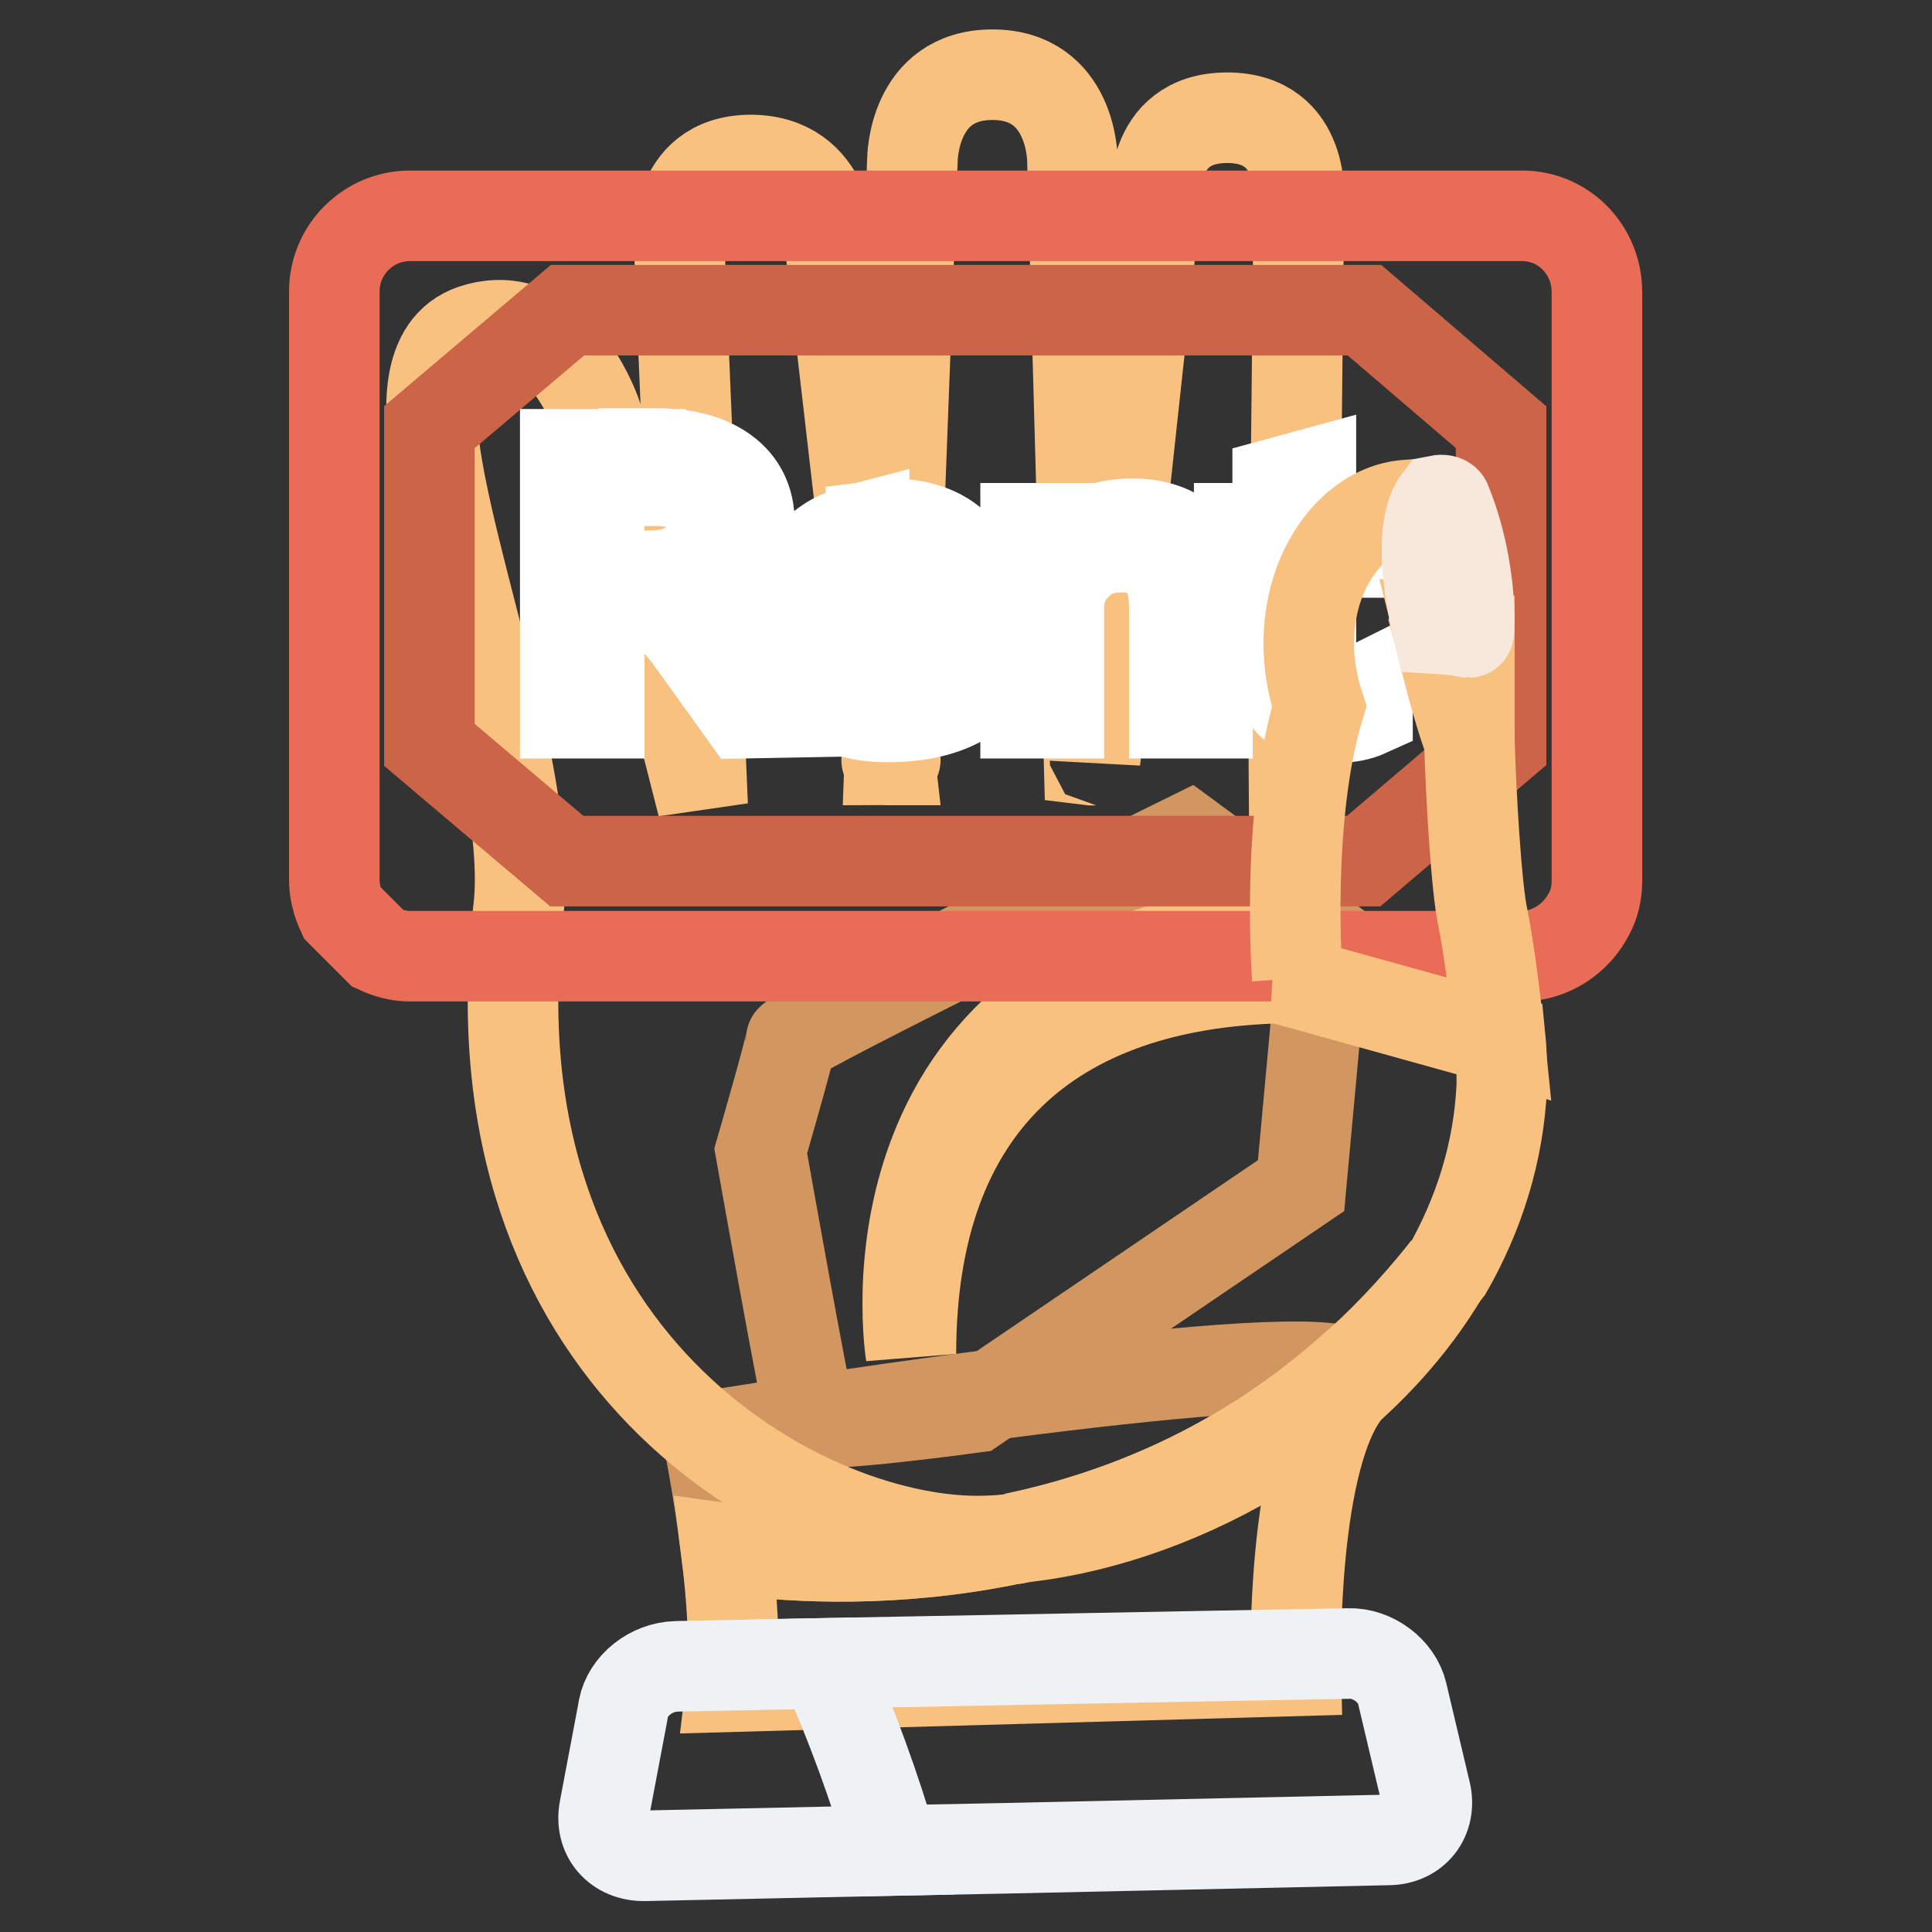
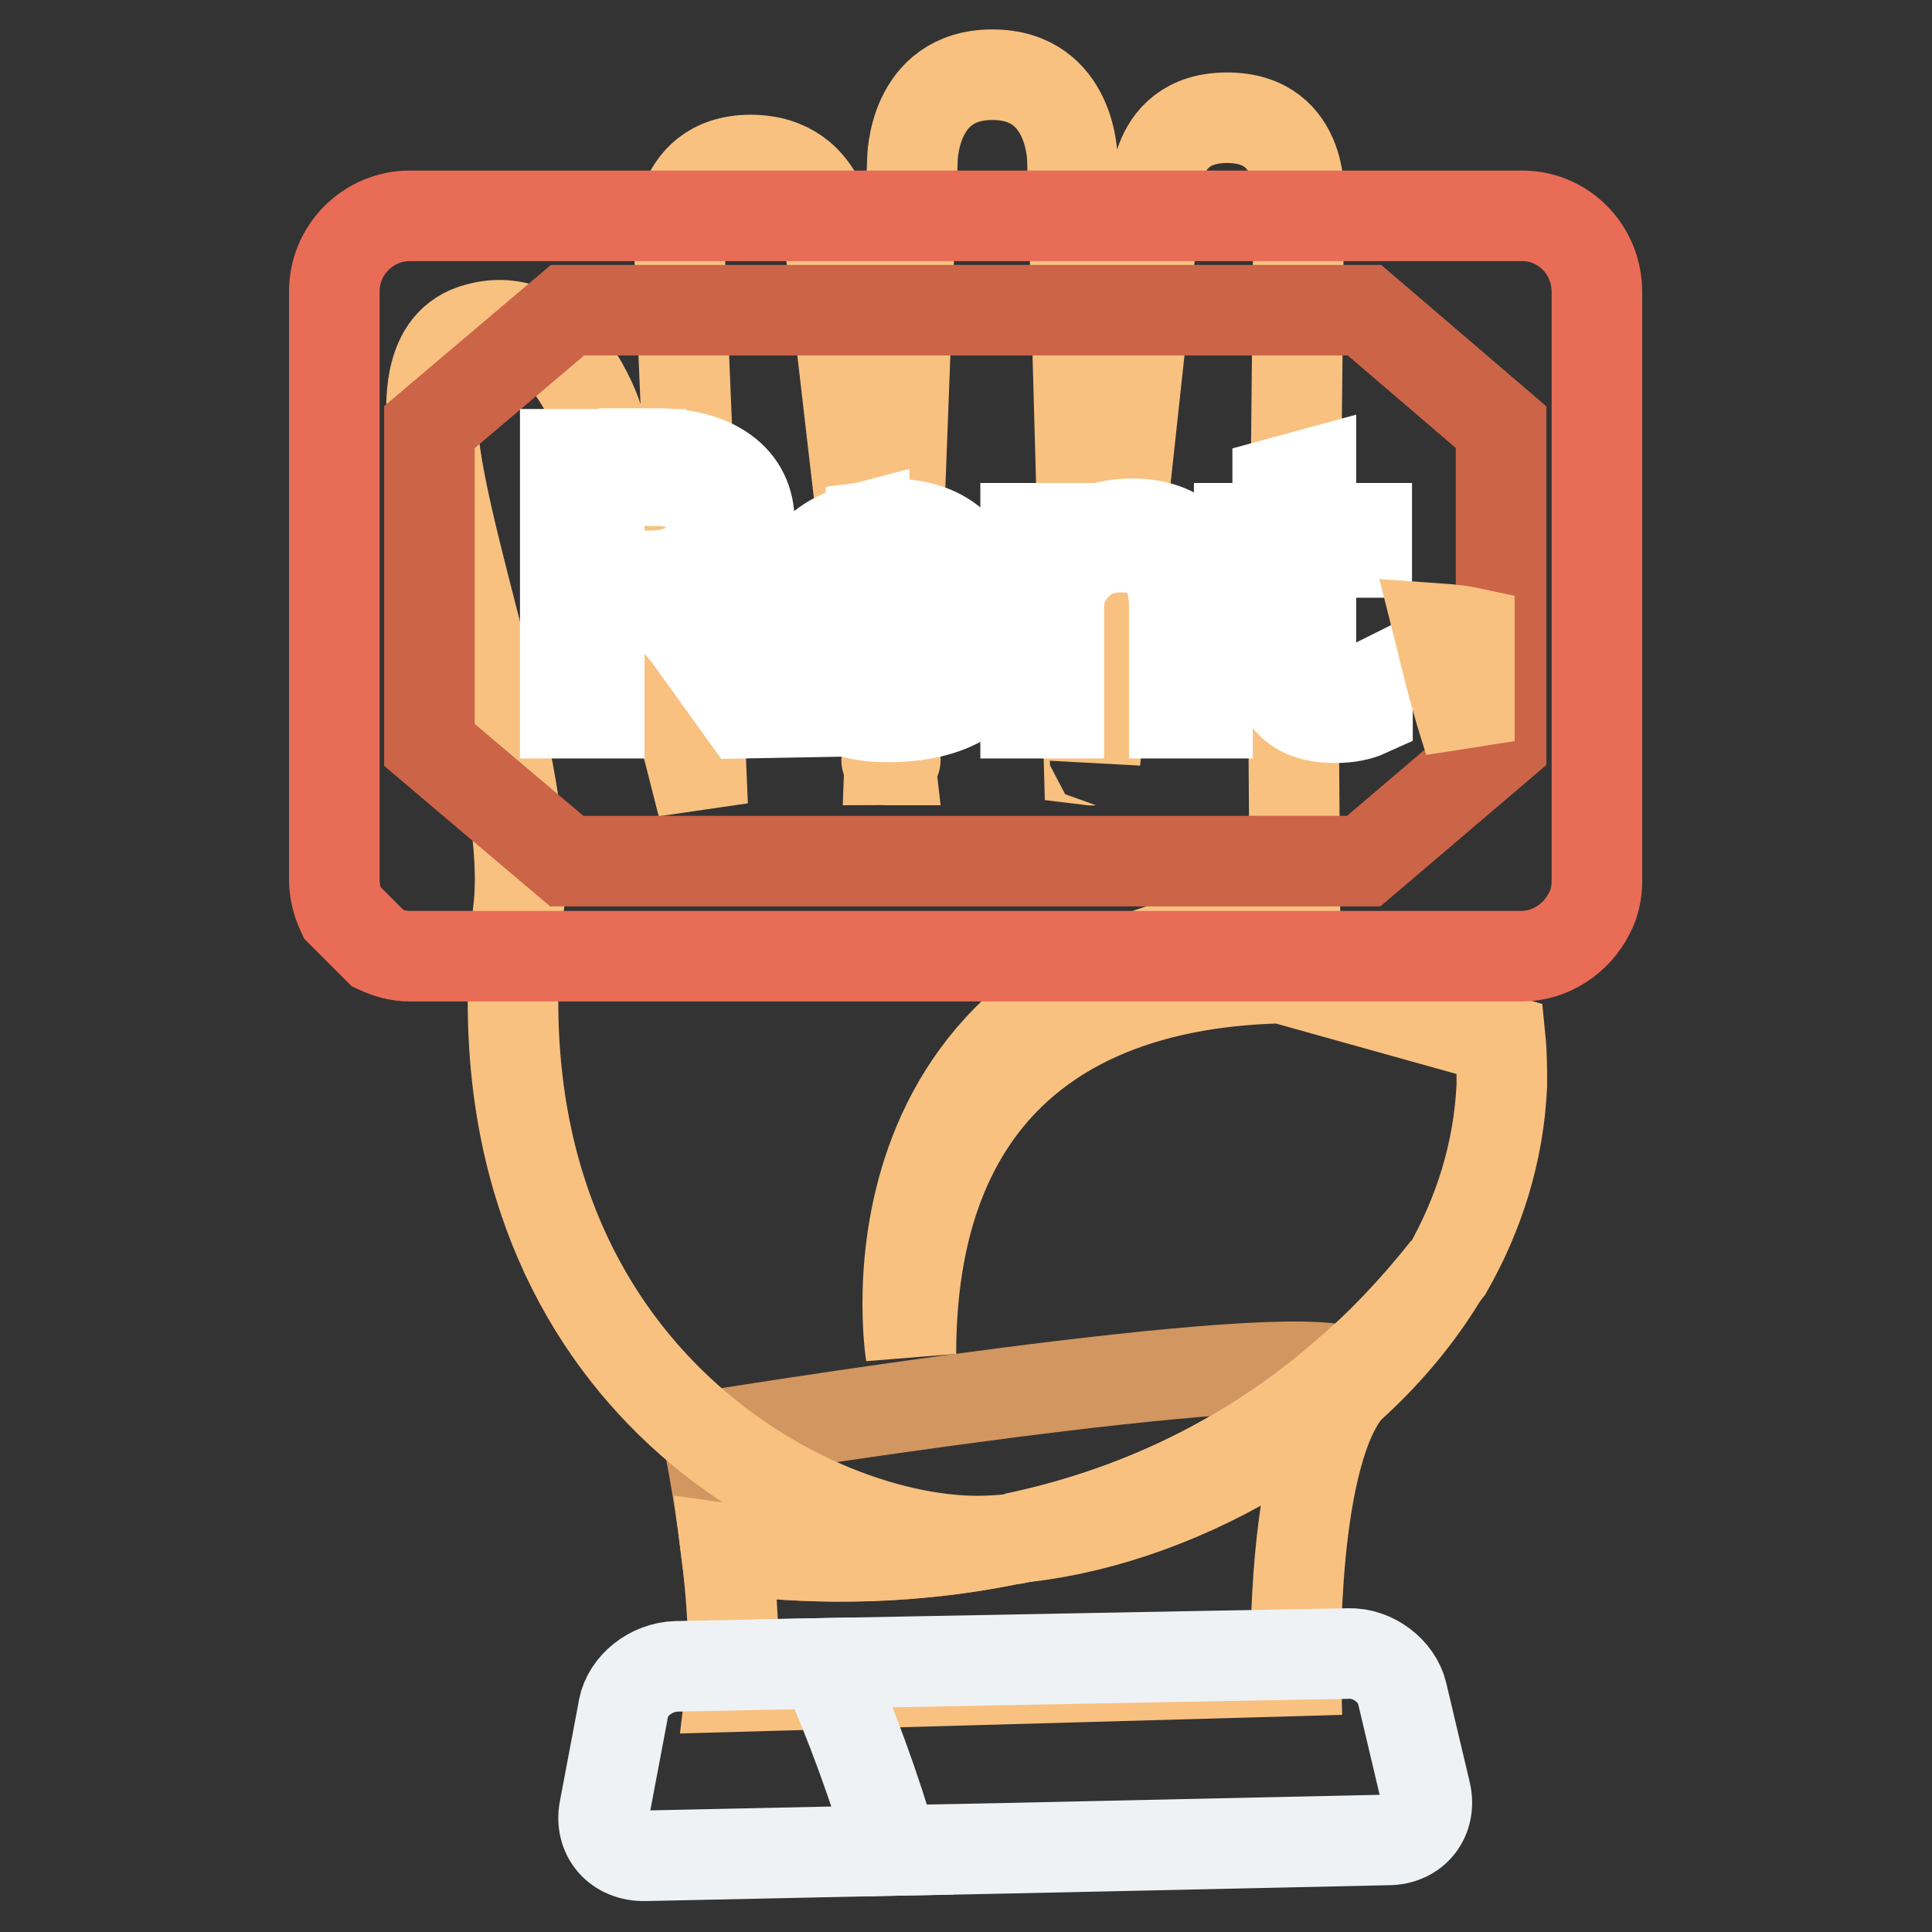
<svg xmlns="http://www.w3.org/2000/svg" version="1.1" x="0px" y="0px" viewBox="0 0 256 256" enable-background="new 0 0 256 256" xml:space="preserve">
  <rect x="0" y="0" width="256" height="256" fill="#333333" stroke="none" />
  <g>
    <path stroke-width="12" fill-opacity="0" stroke="#d29660" d="M93.8,190.3c0,0,1.4,6.9,2.4,14.9c14.3,2,51.4,3.9,82.4-23.3C170.1,177.9,93.8,190.3,93.8,190.3z" />
-     <path stroke-width="12" fill-opacity="0" stroke="#d29660" d="M169.7,129.6l5,1.4l0.6-6.9L157.5,111c0,0-52.7,25.9-52.7,26.8c0,0.9-4,14.7-4,14.7s6.1,34.4,6.7,35.7 c0.5,1.2,21.6-1.7,21.6-1.7l43.3-29.4l2.4-26.1L169.7,129.6L169.7,129.6z" />
    <path stroke-width="12" fill-opacity="0" stroke="#f6d660" d="M118.1,100.8L118.1,100.8L118.1,100.8z" />
    <path stroke-width="12" fill-opacity="0" stroke="#f8c180" d="M169.8,129.6c-30.4,0.7-49.1,16.7-49.1,49.8c0,0-8.5-52.3,50.9-56.9l-0.2-27.8l0.7-67.8 c0,0,1.1-11.3-9.5-11.3c-10.6,0-9.5,11.3-9.5,11.3l-8,73.9c0-0.2,0,0-0.8-0.1l-2.2-79.5c0,0,0-11.3-10.6-11.3 c-10.6,0-10.6,11.3-10.6,11.3l-3,79.5c0.6,0,1.3-0.1,0,0c-0.7,0-0.4,0,0,0l-7.9-68.2c0,0,0-11.3-10.6-11.3C89,21.3,90,32.6,90,32.6 l3.1,74.1c0,0-9.7-38.6-14-51.5c-0.6-1.9-5.6-14.5-15.8-11.7c-6.9,1.8-6.4,10.3-5.8,15.4c2,16.2,13.1,45.4,11.2,61.6 c-6.9,59.5,37.2,83.7,60.8,83.7c1.6,0,3.3-0.1,5-0.3c18.6-3.9,39.9-13.7,57.3-35.7c4.1-7.2,6.8-15.4,7.2-24.4c0-2.1,0-4.1-0.2-6.1 L169.8,129.6z" />
    <path stroke-width="12" fill-opacity="0" stroke="#f8c180" d="M191.7,168.1c-17.4,22.1-38.7,31.8-57.3,35.7C154.6,202,179.6,189.1,191.7,168.1z" />
    <path stroke-width="12" fill-opacity="0" stroke="#f8c180" d="M96.2,205.2c0.8,6.3,1.3,13.4,0.7,18.3l74.8-2.1c0,0-0.7-29.1,7.2-37.7c0.8-0.8,0.6-1.4-0.3-1.8 C147.6,209.1,110.5,207.2,96.2,205.2L96.2,205.2z" />
    <path stroke-width="12" fill-opacity="0" stroke="#eff2f4" d="M89.6,220.8c-3.3,0.1-6.4,2.5-7,5.6l-0.1,0.6l-2.4,12.7c-0.7,3.5,1.7,6.3,5.4,6.2l32.9-0.7 c-2.5-8.5-5.5-16.8-9.1-24.8L89.6,220.8L89.6,220.8z" />
    <path stroke-width="12" fill-opacity="0" stroke="#eff2f4" d="M188.9,237.5l-3.1-13.1c-0.7-3-3.9-5.4-7.1-5.3l-21.9,0.4l-47.6,0.9c3.6,8.1,6.6,16.4,9.1,24.8l15.3-0.3 l50.3-1.1C187.5,243.8,189.7,240.9,188.9,237.5L188.9,237.5z" />
    <path stroke-width="12" fill-opacity="0" stroke="#e96c56" d="M201.7,28.6H54.3c-5.5,0-10,4.5-10,10v78c0,1.5,0.4,3,1,4.3l4.8,4.8c1.3,0.6,2.7,1,4.2,1h147.3 c3.8,0,7.3-2.3,9-5.7c0.7-1.3,1-2.8,1-4.3v-78C211.6,33.1,207.2,28.6,201.7,28.6L201.7,28.6z" />
    <path stroke-width="12" fill-opacity="0" stroke="#cc6448" d="M180.8,41.1H75.2L56.9,56.6v42.1l4.6,3.9l13.6,11.5h105.6l18.2-15.5V56.6L180.8,41.1z" />
    <path stroke-width="12" fill-opacity="0" stroke="#ffffff" d="M98.6,94.5l-6.9-9.6c-1.5-2.1-2.8-3.4-4-4.1c-1.3-0.7-2.8-1-4.2-1h-4.1v14.7h-4.5V60.2h10v3.5h-5.5v12.6 h6.7c2.5,0,4.6-0.6,6.1-1.9c1.5-1.1,2.4-2.9,2.3-4.8c0.1-1.7-0.7-3.4-2.2-4.4c-1.4-1-3.5-1.6-6.2-1.6h-0.8v-3.5H87 c3.8,0,6.8,0.8,9,2.4c2.2,1.6,3.3,3.9,3.3,6.7c0,4.7-3,7.8-9.1,9.2v0.1c1.2,0.4,2.1,1,2.9,1.7s1.8,2,3.2,3.9l7.7,10.3L98.6,94.5 L98.6,94.5L98.6,94.5z M129.7,83.1h-20.8c0.1,2.8,1,5,2.7,6.5c1.7,1.5,4,2.3,7,2.3c3.4,0,6.4-0.9,9.2-2.8v3.5 c-2.6,1.6-6,2.4-10.2,2.4c-4.1,0-7.4-1.1-9.7-3.4c-2.3-2.3-3.5-5.4-3.5-9.4c0-3.7,1.3-6.8,3.9-9.2c1.8-1.7,3.9-2.5,6.2-3.1v3.2 c-0.9,0.3-1.7,0.8-2.4,1.4c-1.6,1.3-2.7,3.2-3,5.3h16.2c0-2.3-0.7-4.1-2-5.4c-1.3-1.3-3.1-1.9-5.5-1.9c-0.9,0-1.7,0.2-2.4,0.4v-3.1 c0.8-0.1,1.6-0.4,2.5-0.4c3.8,0,6.8,1,8.9,3.1c2.1,2.1,3.1,4.9,3.1,8.6L129.7,83.1L129.7,83.1L129.7,83.1L129.7,83.1z M160,94.5 h-4.4v-14c0-5.3-2.3-8-7-8c-2.4,0-4.4,0.7-5.9,2.3c-1.6,1.5-2.4,3.4-2.4,5.7v14h-4.4V70h4.4v4.1h0.1c2.2-3.1,5.4-4.7,9.6-4.7 c3.2,0,5.7,0.9,7.4,2.6c1.7,1.7,2.6,4.2,2.6,7.5L160,94.5L160,94.5L160,94.5z M181.1,73.2h-7.4v14.1c0,1.7,0.3,2.9,1,3.6 c0.7,0.7,1.8,1,3.4,1c1.1,0,2.1-0.3,3.1-0.8v3.2c-1.1,0.5-2.5,0.8-4.3,0.8c-5,0-7.6-2.4-7.6-7.1V73.2h-5.1V70h5.1v-6l4.4-1.2V70 h7.4L181.1,73.2L181.1,73.2z" />
    <path stroke-width="12" fill-opacity="0" stroke="#f8c180" d="M194.7,98.2c0-0.7,0-1.5,0-2V83.8c-1.4-0.3-2.7-0.4-4.1-0.5c0.1,0.4,0.2,0.7,0.3,1.1 C192.5,91.2,193.8,95.4,194.7,98.2L194.7,98.2z" />
-     <path stroke-width="12" fill-opacity="0" stroke="#f8c180" d="M196.5,121.7c-0.9-4.1-1.6-16.7-1.8-23.5c-1-2.7-2.3-7-3.9-13.8l-0.3-1.1c1.4-1.9,2.1-6.7,2.1-6.7 c0.4-10.7-0.7-8.4-3.3-9.6c-0.8-0.3-1.4-0.2-2.5-0.1c-9,0.3-16.6,12.8-12,26.7c-4.5,14.8-2.9,36-2.9,36c-0.7,0-1.4,0-2,0.1l28.8,8 C198.1,131.7,197.1,124.5,196.5,121.7z" />
-     <path stroke-width="12" fill-opacity="0" stroke="#f7e8db" d="M191.6,66.5c-0.1-0.2-0.5-0.3-1-0.2c-1,1.3-2.8,5.4-0.1,17c1.7,0.1,3.2,0.3,4.1,0.5 C194.7,83.8,195.2,75.3,191.6,66.5L191.6,66.5z" />
  </g>
</svg>